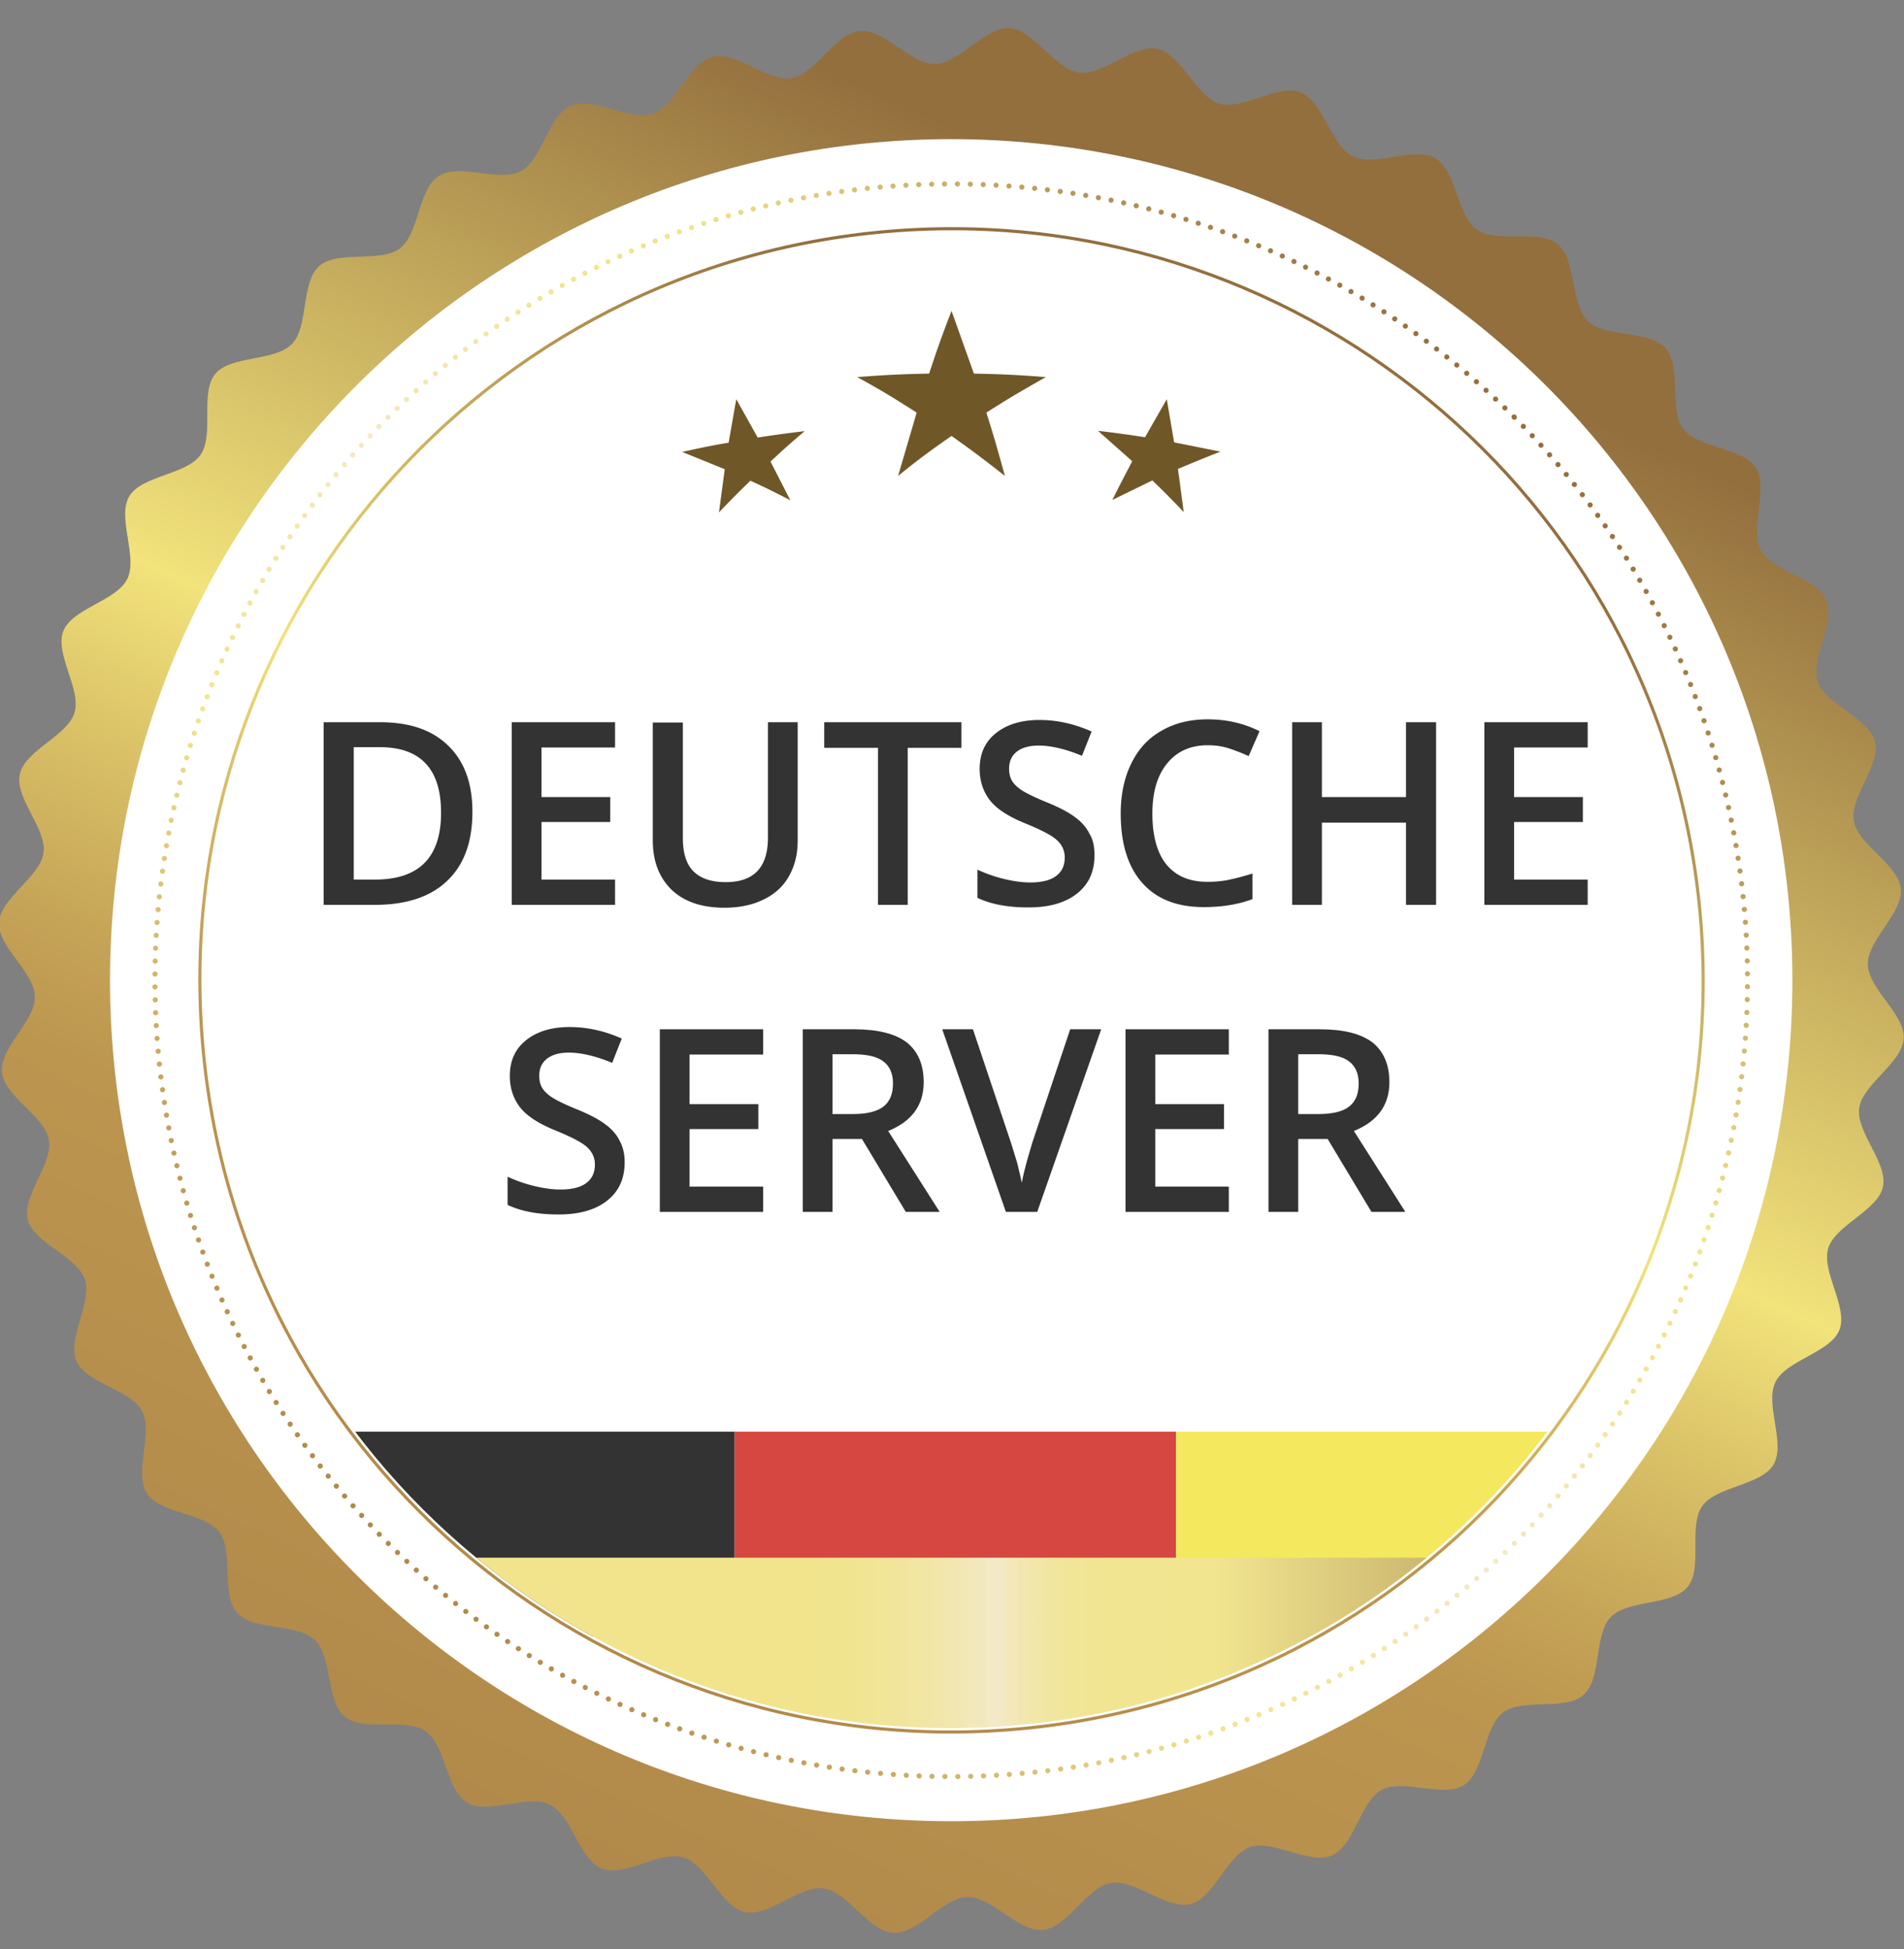
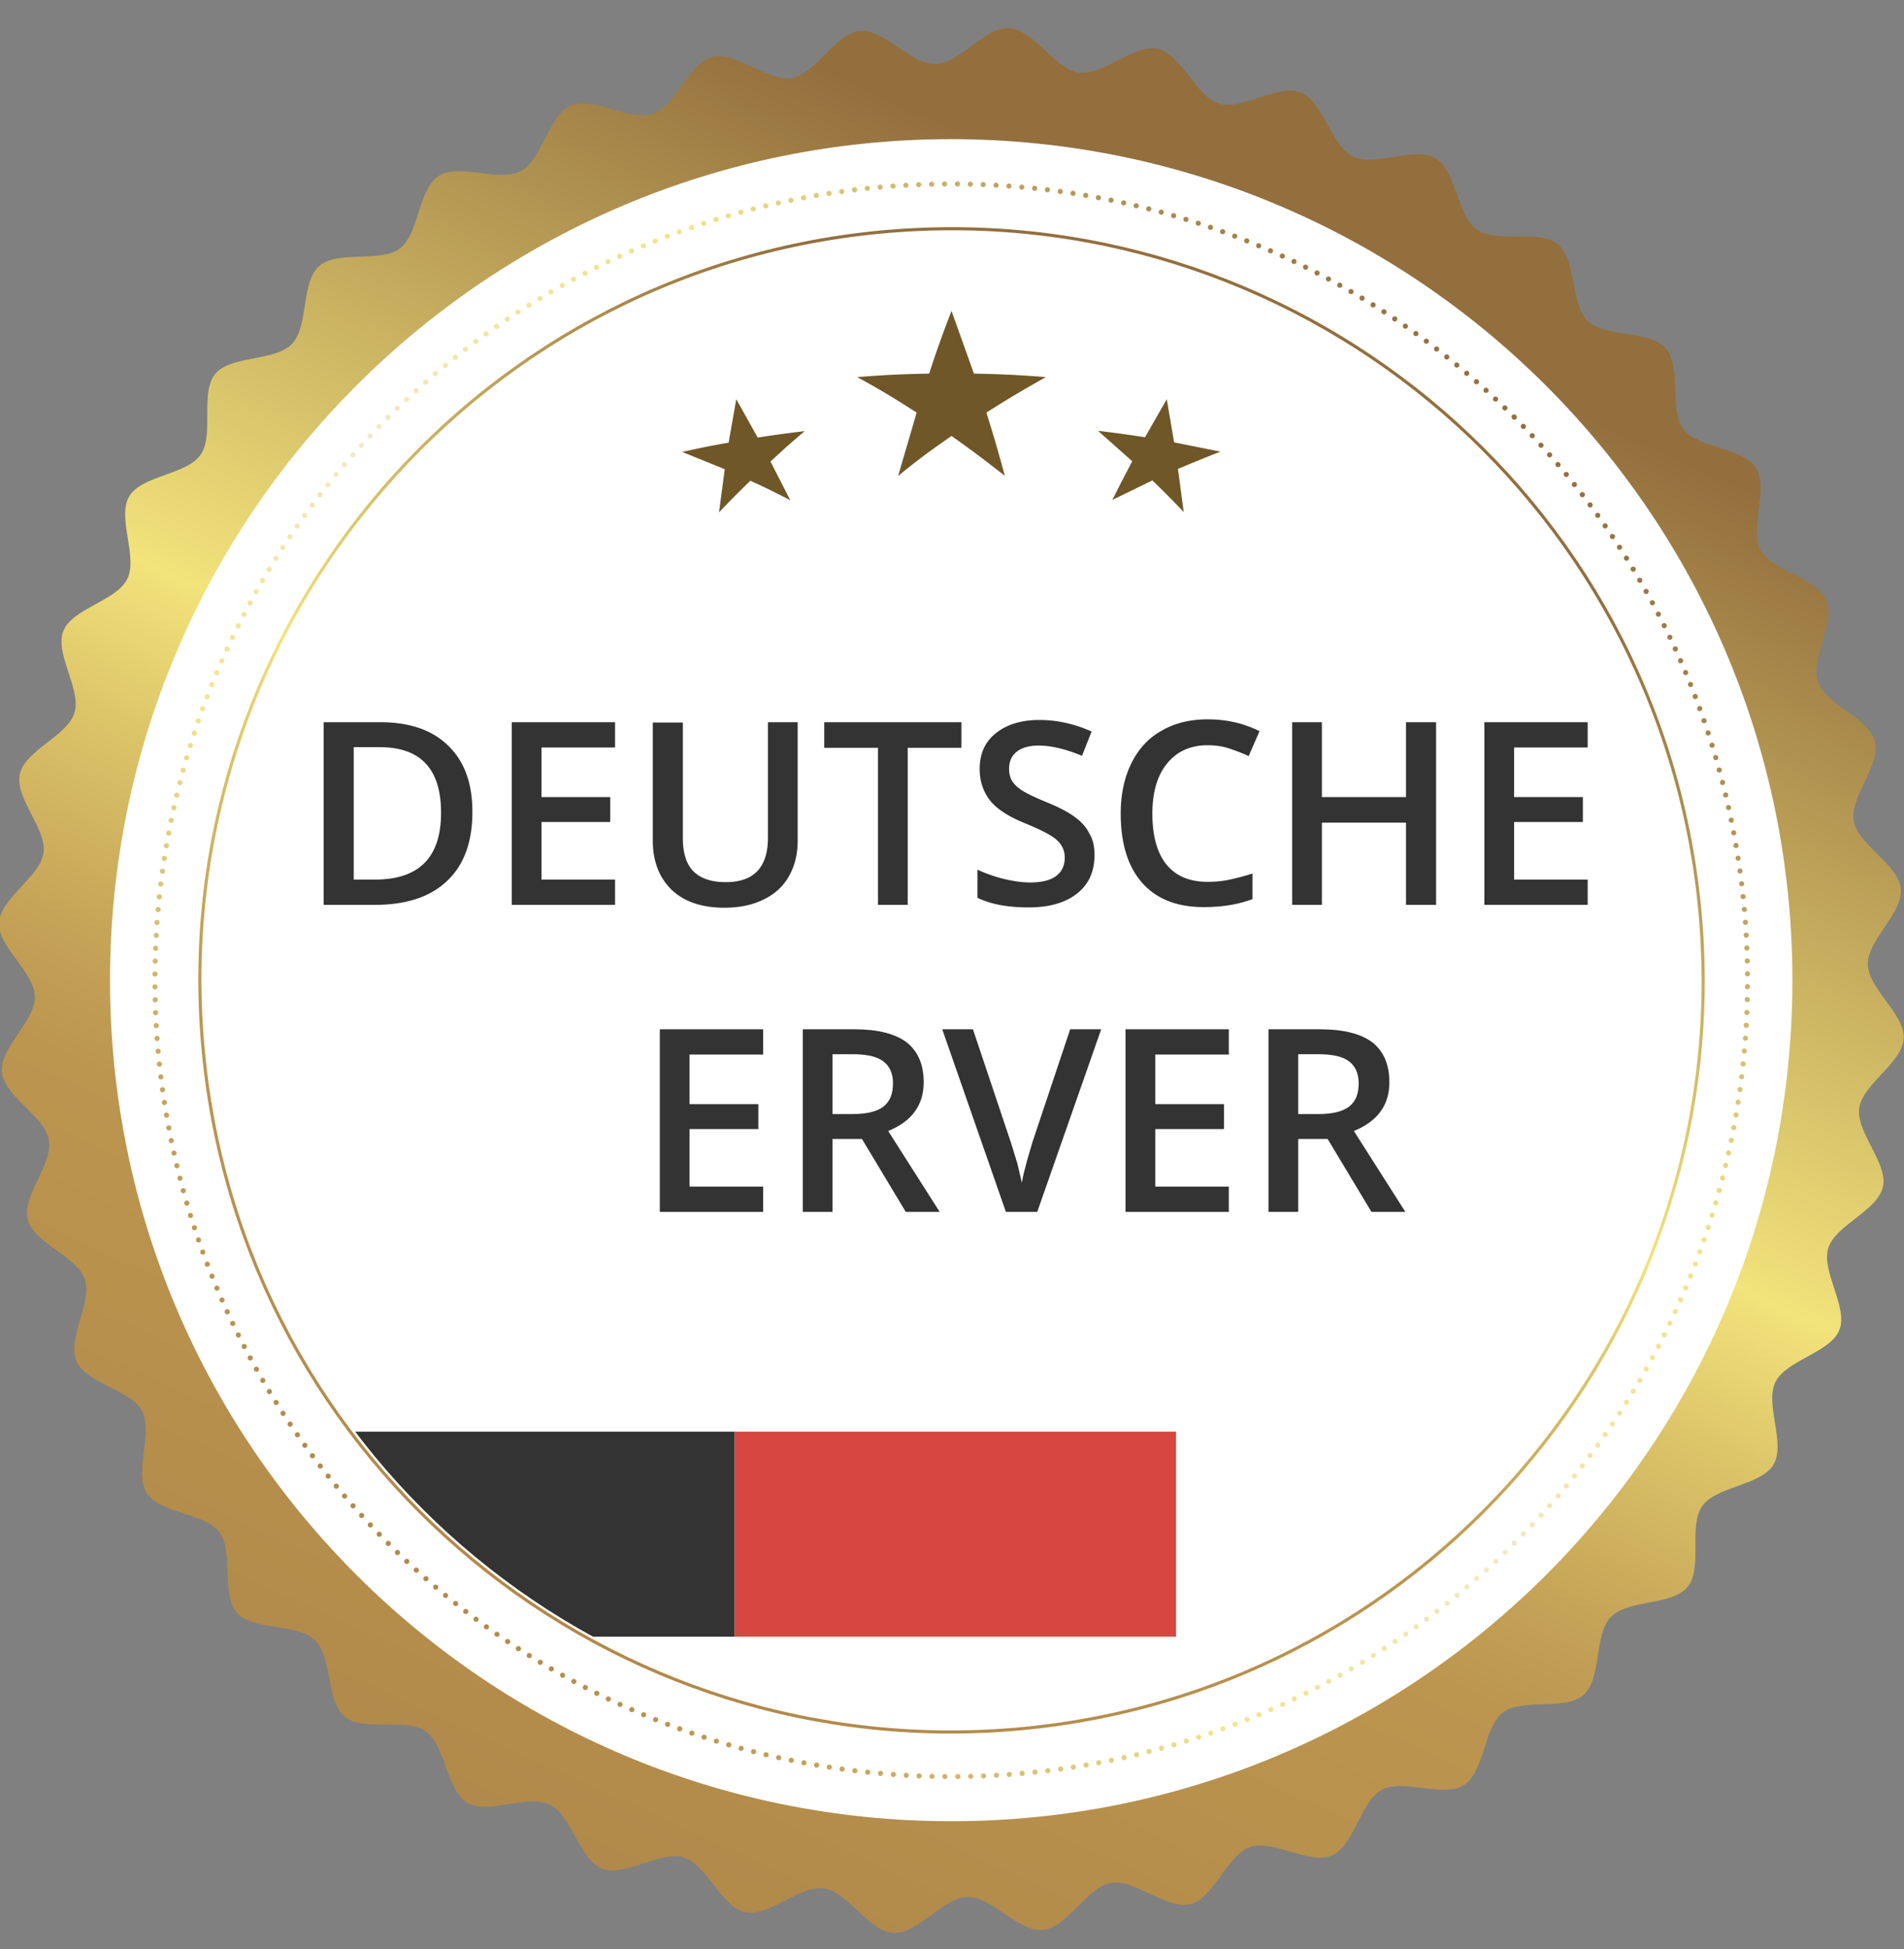
<svg xmlns="http://www.w3.org/2000/svg" xmlns:xlink="http://www.w3.org/1999/xlink" viewBox="0 0 595.3 609.4">
  <rect x="0" y="0" width="595.3" height="609.4" fill="#808080" stroke="none" />
  <linearGradient id="A" gradientUnits="userSpaceOnUse" x1="179" y1="566.567" x2="415.933" y2="46.453">
    <stop offset="0" stop-color="#b1894a" />
    <stop offset=".272" stop-color="#bc964f" />
    <stop offset=".329" stop-color="#c4a256" />
    <stop offset=".436" stop-color="#dbc368" />
    <stop offset=".524" stop-color="#f2e37b" />
    <stop offset=".637" stop-color="#d6c169" />
    <stop offset=".883" stop-color="#997641" />
    <stop offset=".908" stop-color="#936f3e" />
  </linearGradient>
  <path d="M581.9 279.1c15.2 157.1-99.9 296.7-257 311.9C167.8 606.1 28.2 491 13.1 334-2.1 176.9 113 37.3 270 22.1 427.1 7 566.7 122 581.9 279.1z" fill="url(#A)" />
  <linearGradient id="B" gradientUnits="userSpaceOnUse" x1="173.983" y1="577.579" x2="420.949" y2="35.441">
    <stop offset="0" stop-color="#b1894a" />
    <stop offset=".272" stop-color="#bc964f" />
    <stop offset=".329" stop-color="#c4a256" />
    <stop offset=".436" stop-color="#dbc368" />
    <stop offset=".524" stop-color="#f2e37b" />
    <stop offset=".637" stop-color="#d6c169" />
    <stop offset=".883" stop-color="#997641" />
    <stop offset=".908" stop-color="#936f3e" />
  </linearGradient>
  <path d="M594.3 277.9c.7 7.7-10.5 16-10.3 23.6.1 7.7 11.7 15.6 11.2 23.2-.5 7.7-12.8 14.2-13.9 21.7-1.1 7.6 9.1 17.2 7.4 24.7s-14.9 11.9-17.1 19.2 6.3 18.4 3.5 25.5-16.6 9.4-20 16.3 3.3 19.2-.6 25.8-17.9 6.7-22.3 13 .3 19.4-4.6 25.3-18.7 3.8-24 9.4c-5.3 5.5-2.7 19.2-8.5 24.3-5.7 5.1-19 .9-25.2 5.5-6.1 4.6-5.7 18.6-12.2 22.7-6.4 4.1-18.9-2.1-25.7 1.5-6.7 3.6-8.5 17.4-15.6 20.5-7 3-18.4-5.1-25.6-2.6s-11.2 15.9-18.6 17.8-17.3-7.9-24.9-6.6c-7.5 1.3-13.5 13.9-21.2 14.7-7.7.7-16-10.5-23.6-10.3-7.7.1-15.6 11.7-23.2 11.2-7.7-.5-14.2-12.8-21.7-13.9-7.6-1.1-17.2 9.1-24.7 7.4s-11.9-14.9-19.2-17.1-18.4 6.3-25.5 3.5-9.4-16.6-16.3-20-19.2 3.3-25.8-.6-6.7-17.9-13-22.3-19.4.3-25.3-4.6-3.8-18.7-9.4-24c-5.5-5.3-19.2-2.7-24.3-8.5-5.1-5.7-.9-19-5.5-25.2-4.6-6.1-18.6-5.7-22.7-12.2-4.1-6.4 2.1-18.9-1.5-25.7-3.6-6.7-17.4-8.5-20.5-15.6-3-7 5.1-18.4 2.6-25.6s-15.9-11.2-17.8-18.6 7.9-17.3 6.6-24.9C14 348.9 1.4 342.9.6 335.2c-.7-7.7 10.5-16 10.3-23.6-.1-7.7-11.7-15.6-11.2-23.2.5-7.7 12.8-14.2 13.9-21.7 1.1-7.6-9.1-17.2-7.4-24.7s14.9-11.9 17.1-19.2-6.3-18.4-3.5-25.5 16.6-9.4 20-16.3-3.3-19.2.6-25.8 17.9-6.7 22.3-13-.3-19.4 4.6-25.3 18.7-3.8 24-9.4c5.3-5.5 2.7-19.2 8.5-24.3 5.7-5.1 19-.9 25.2-5.5 6.1-4.6 5.7-18.6 12.2-22.7 6.4-4.1 18.9 2.1 25.7-1.5 6.7-3.6 8.5-17.4 15.6-20.5 7-3 18.4 5.1 25.6 2.6s11.2-15.9 18.6-17.8 17.3 7.9 24.9 6.6c7.5-1.3 13.5-13.9 21.2-14.7 7.7-.7 16 10.5 23.6 10.3 7.7-.1 15.6-11.7 23.2-11.2 7.7.5 14.2 12.8 21.7 13.9 7.6 1.1 17.2-9.1 24.7-7.4s11.9 14.9 19.2 17.1 18.4-6.3 25.5-3.5 9.4 16.6 16.3 20 19.2-3.3 25.8.6 6.7 17.9 13 22.3 19.4-.3 25.3 4.6 3.8 18.7 9.4 24c5.5 5.3 19.2 2.7 24.3 8.5 5.1 5.7.9 19 5.5 25.2 4.6 6.1 18.6 5.7 22.7 12.2 4.1 6.4-2.1 18.9 1.5 25.7 3.6 6.7 17.4 8.5 20.5 15.6 3 7-5.1 18.4-2.6 25.6s15.9 11.2 17.8 18.6-7.9 17.3-6.6 24.9c1.3 7.5 14 13.5 14.7 21.2z" fill="url(#B)" />
  <path d="M560.4 306.5c0 145.2-117.7 262.9-263 262.9-145.2 0-263-117.7-263-262.9s117.7-263 263-263c145.3.1 263 117.8 263 263z" fill="#fff" />
  <path d="M297.5 97.2l7 19.6c9 .2 13.5.4 22.5 1.1-7.6 4.3-11.4 6.5-18.6 11.1 2.5 7.9 3.6 11.9 5.8 19.8-6.5-5.1-9.8-7.6-16.7-12.5-6.9 4.8-10.3 7.3-16.7 12.5l5.8-19.8c-7.2-4.6-10.9-6.9-18.6-11.1 9-.7 13.5-.9 22.5-1.1 2.6-7.9 4-11.8 7-19.6zm-67.3 27.6l6.7 12a370.23 370.23 0 0 1 14.7-2c-4.4 3.7-6.5 5.6-10.7 9.5l6.2 12.1c-4.9-2.5-7.4-3.8-12.5-6.1-4 3.9-6 5.9-9.8 9.9l1.8-13.5-13.3-5.4c5.8-1.3 8.7-1.9 14.5-2.9l2.4-13.6zm134.6 0l2.3 13.5 14.5 2.9c-5.4 2.1-8 3.2-13.3 5.4l1.8 13.5c-3.8-4-5.8-6-9.8-9.9l-12.5 6.1c2.4-4.9 3.7-7.3 6.2-12.1l-10.7-9.5a370.23 370.23 0 0 1 14.7 2l6.8-11.9z" fill="#705728" />
  <linearGradient id="C" gradientUnits="userSpaceOnUse" x1="199.845" y1="520.838" x2="395.087" y2="92.186">
    <stop offset="0" stop-color="#b1894a" />
    <stop offset=".272" stop-color="#bc964f" />
    <stop offset=".329" stop-color="#c4a256" />
    <stop offset=".436" stop-color="#dbc368" />
    <stop offset=".524" stop-color="#f2e37b" />
    <stop offset=".637" stop-color="#d6c169" />
    <stop offset=".883" stop-color="#997641" />
    <stop offset=".908" stop-color="#936f3e" />
  </linearGradient>
  <path d="M531.4 283.9c12.5 129.2-82.1 244-211.3 256.5S76 458.3 63.6 329.1c-12.5-129.2 82.1-244 211.3-256.5 129.2-12.4 244 82.2 256.5 211.3z" fill="none" stroke="url(#C)" stroke-width=".978" stroke-miterlimit="10" />
  <linearGradient id="D" gradientUnits="userSpaceOnUse" x1="47.679" y1="306.517" x2="547.253" y2="306.517">
    <stop offset="0" stop-color="#b1894a" />
    <stop offset=".11" stop-color="#c6a860" />
    <stop offset=".288" stop-color="#f1e590" />
    <stop offset=".327" stop-color="#f1e596" />
    <stop offset=".388" stop-color="#f2e6a7" />
    <stop offset=".461" stop-color="#f3e8c0" />
    <stop offset=".483" stop-color="#f3e9c8" />
    <stop offset=".511" stop-color="#f2e8bb" />
    <stop offset=".562" stop-color="#f2e6a7" />
    <stop offset=".613" stop-color="#f1e599" />
    <stop offset=".665" stop-color="#f1e490" />
    <stop offset=".719" stop-color="#f1e48c" />
    <stop offset=".772" stop-color="#e2d180" />
    <stop offset=".876" stop-color="#bea561" />
    <stop offset="1" stop-color="#936f3e" />
  </linearGradient>
  <circle transform="matrix(.707 -.707 .707 .707 -129.614 300.117)" cx="297.5" cy="306.5" r="249" fill="none" stroke="url(#D)" stroke-width="1.618" stroke-linecap="round" stroke-dasharray="0,4.032" />
  <defs>
    <path id="E" d="M530.1 284.1c12.4 128.5-81.7 242.7-210.2 255.1S77.2 457.5 64.8 329 146.5 86.3 275 73.9s242.7 81.7 255.1 210.2z" />
    <path id="F" d="M496.4 282.9h-32.3v-57.1h32.3v7.9h-23v15.5h21.5v7.8h-21.5v18h23v7.9z" />
  </defs>
  <clipPath id="G">
    <use xlink:href="#E" />
  </clipPath>
  <path d="M91.7 447.6h138v64.1h-138z" clip-path="url(#G)" fill="#333" />
  <path d="M229.7 447.6h138v64.1h-138z" clip-path="url(#G)" fill="#d54740" />
-   <path d="M367.7 447.6h138v64.1h-138z" clip-path="url(#G)" fill="#f4e85e" />
  <linearGradient id="H" gradientUnits="userSpaceOnUse" x1="-94.896" y1="601.46" x2="692.247" y2="601.46">
    <stop offset="0" stop-color="#936f3e" />
    <stop offset=".169" stop-color="#936f3e" />
    <stop offset=".216" stop-color="#bea561" />
    <stop offset=".256" stop-color="#e2d180" />
    <stop offset=".276" stop-color="#f1e48c" />
    <stop offset=".44" stop-color="#f1e48c" />
    <stop offset=".458" stop-color="#f1e490" />
    <stop offset=".474" stop-color="#f1e599" />
    <stop offset=".491" stop-color="#f2e6a7" />
    <stop offset=".508" stop-color="#f2e8bb" />
    <stop offset=".517" stop-color="#f3e9c8" />
    <stop offset=".521" stop-color="#f3e8bc" />
    <stop offset=".529" stop-color="#f2e7ac" />
    <stop offset=".537" stop-color="#f1e6a0" />
    <stop offset=".548" stop-color="#f1e597" />
    <stop offset=".563" stop-color="#f1e591" />
    <stop offset=".604" stop-color="#f1e590" />
    <stop offset=".762" stop-color="#ac8f53" />
    <stop offset=".841" stop-color="#936f3e" />
    <stop offset=".917" stop-color="#a37d44" />
    <stop offset="1" stop-color="#b1894a" />
  </linearGradient>
-   <path d="M-94.9 487h787.1v229H-94.9z" clip-path="url(#G)" fill="url(#H)" />
  <g fill="#333">
    <path d="M147.7 253.8c0 9.4-2.6 16.6-7.9 21.6-5.2 5-12.8 7.5-22.6 7.5h-16v-57.1h17.7c9.1 0 16.2 2.4 21.2 7.3 5.1 4.9 7.6 11.8 7.6 20.7zm-9.8.3c0-13.7-6.4-20.5-19.2-20.5h-8.1V275h6.6c13.8 0 20.7-6.9 20.7-20.9zm54.4 28.8H160v-57.1h32.3v7.9h-23v15.5h21.5v7.8h-21.5v18h23v7.9zm57.1-57.1v37c0 4.2-.9 7.9-2.7 11.1s-4.4 5.6-7.9 7.3c-3.4 1.7-7.5 2.6-12.3 2.6-7.1 0-12.6-1.9-16.5-5.6-3.9-3.8-5.9-8.9-5.9-15.5v-36.8h9.4V262c0 4.7 1.1 8.2 3.3 10.4s5.5 3.4 10.1 3.4c8.8 0 13.2-4.6 13.2-13.9v-36.1h9.3zm34.4 57.1h-9.3v-49.1h-16.8v-8h42.9v8h-16.8v49.1zm58.4-15.5c0 5.1-1.8 9.1-5.5 12s-8.7 4.3-15.2 4.3-11.7-1-15.9-3v-8.8a45.23 45.23 0 0 0 8.3 2.9c2.9.7 5.7 1.1 8.2 1.1 3.7 0 6.4-.7 8.2-2.1s2.6-3.3 2.6-5.7c0-2.1-.8-3.9-2.4-5.4s-4.9-3.2-10-5.3c-5.2-2.1-8.9-4.5-11-7.2s-3.2-6-3.2-9.8c0-4.8 1.7-8.5 5.1-11.2s7.9-4.1 13.6-4.1c5.5 0 10.9 1.2 16.3 3.6l-3 7.6c-5.1-2.1-9.6-3.2-13.6-3.2-3 0-5.3.7-6.9 2s-2.3 3.1-2.3 5.2c0 1.5.3 2.8.9 3.8s1.7 2.1 3.1 3 4 2.2 7.7 3.7c4.2 1.7 7.3 3.4 9.2 4.9 2 1.5 3.4 3.2 4.3 5.1 1.1 1.8 1.5 4 1.5 6.6zm35.4-34.4c-5.4 0-9.6 1.9-12.7 5.7s-4.6 9-4.6 15.7c0 7 1.5 12.3 4.4 15.9 3 3.6 7.2 5.4 12.8 5.4 2.4 0 4.8-.2 7-.7 2.3-.5 4.6-1.1 7.1-1.9v8c-4.5 1.7-9.6 2.5-15.2 2.5-8.4 0-14.8-2.5-19.3-7.6s-6.7-12.3-6.7-21.7c0-5.9 1.1-11.1 3.3-15.6s5.3-7.9 9.4-10.2c4.1-2.4 8.9-3.6 14.5-3.6 5.8 0 11.2 1.2 16.2 3.7l-3.4 7.8c-1.9-.9-4-1.7-6.1-2.4s-4.4-1-6.7-1zm71.4 49.9h-9.4v-25.7h-26.3v25.7H404v-57.1h9.3v23.4h26.3v-23.4h9.4v57.1z" />
    <use xlink:href="#F" />
-     <path d="M195.3 363.4c0 5.1-1.8 9.1-5.5 12s-8.7 4.3-15.2 4.3-11.7-1-15.9-3v-8.8a45.23 45.23 0 0 0 8.3 2.9c2.9.7 5.7 1.1 8.2 1.1 3.7 0 6.4-.7 8.2-2.1s2.6-3.3 2.6-5.7c0-2.1-.8-3.9-2.4-5.4s-4.9-3.2-10-5.3c-5.2-2.1-8.9-4.5-11-7.2s-3.2-6-3.2-9.8c0-4.8 1.7-8.5 5.1-11.2s7.9-4.1 13.6-4.1c5.5 0 10.9 1.2 16.3 3.6l-3 7.6c-5.1-2.1-9.6-3.2-13.6-3.2-3 0-5.3.7-6.9 2s-2.3 3.1-2.3 5.2c0 1.5.3 2.8.9 3.8s1.7 2.1 3.1 3 4 2.2 7.7 3.7c4.2 1.7 7.3 3.4 9.2 4.9 2 1.5 3.4 3.2 4.3 5.1 1 1.8 1.5 4 1.5 6.6z" />
    <use xlink:href="#F" x="-257.8" y="96" />
    <path d="M260.3 356.1v22.8H251v-57.1h16.1c7.4 0 12.8 1.4 16.4 4.1 3.5 2.8 5.3 6.9 5.3 12.5 0 7.1-3.7 12.2-11.1 15.2l16.1 25.3h-10.6l-13.7-22.8h-9.2zm0-7.8h6.5c4.3 0 7.5-.8 9.5-2.4s2.9-4 2.9-7.2-1.1-5.5-3.2-7-5.3-2.1-9.5-2.1h-6.2v18.7zm74.3-26.5h9.7l-20 57.1h-9.8l-19.9-57.1h9.6l11.9 35.5 2 6.5 1.4 6c.3-2 .9-4.3 1.6-6.9l1.7-5.8 11.8-35.3z" />
    <use xlink:href="#F" x="-112.2" y="96" />
    <path d="M405.9 356.1v22.8h-9.3v-57.1h16.1c7.4 0 12.8 1.4 16.4 4.1 3.5 2.8 5.3 6.9 5.3 12.5 0 7.1-3.7 12.2-11.1 15.2l16.1 25.3h-10.6l-13.7-22.8h-9.2zm0-7.8h6.5c4.3 0 7.5-.8 9.5-2.4s2.9-4 2.9-7.2-1.1-5.5-3.2-7-5.3-2.1-9.5-2.1h-6.2v18.7z" />
  </g>
</svg>